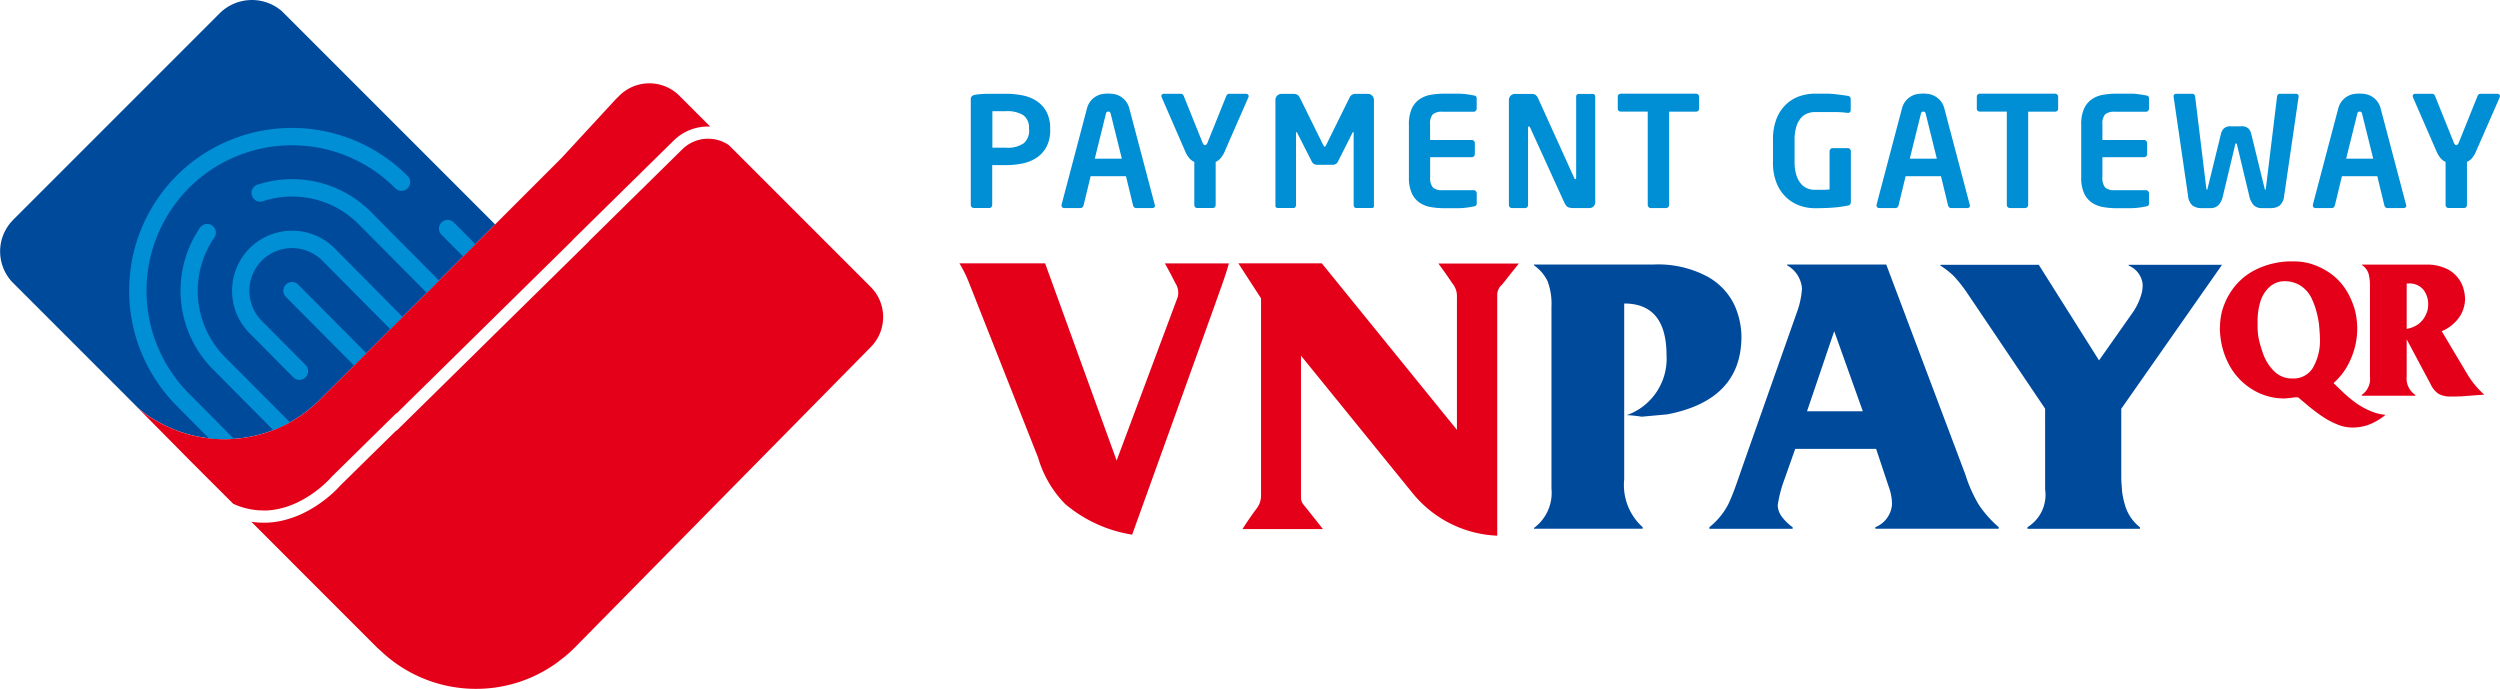
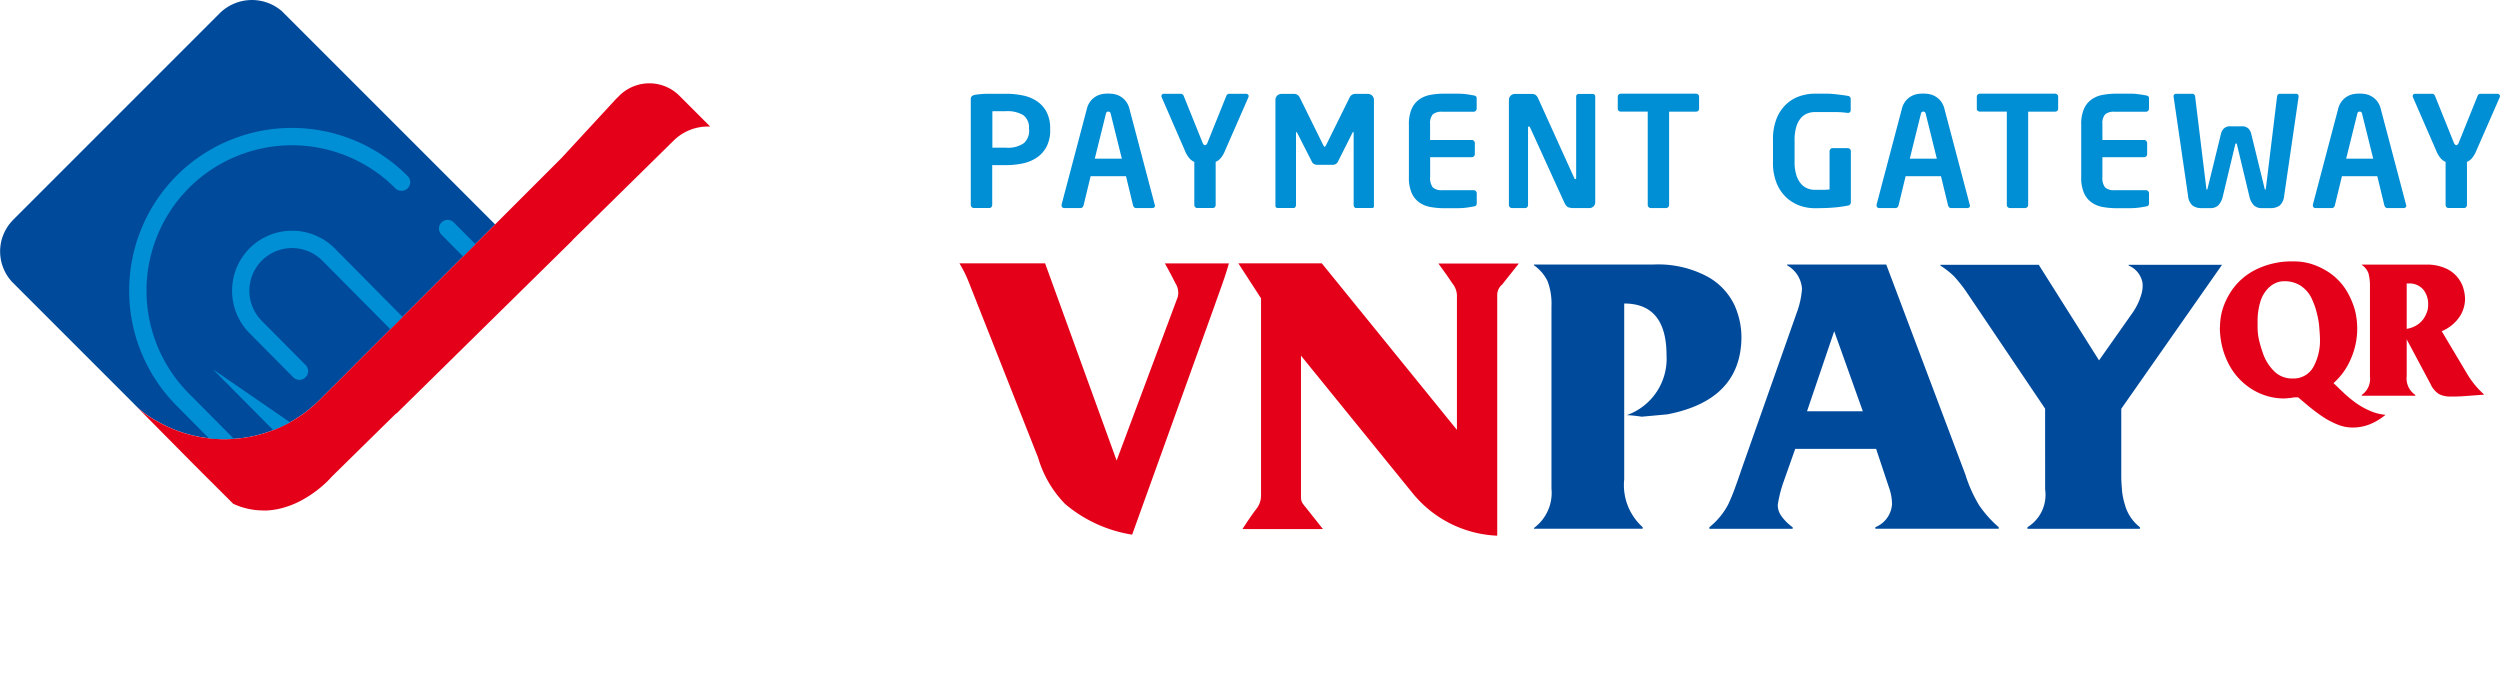
<svg xmlns="http://www.w3.org/2000/svg" width="116.126" height="32" viewBox="0 0 116.126 32">
  <g id="Group_20980" data-name="Group 20980" transform="translate(-3255.742 248.482)">
    <g id="Group_20974" data-name="Group 20974" transform="translate(3255.742 -248.482)">
      <path id="Path_45942" data-name="Path 45942" d="M3278.74-238.058l-3.042,3.042-.152.15-.967.969-.72.721-.967.967-.15.149-.421.421-.15.152h0l-1.426,1.424v0l-.15.15a6.269,6.269,0,0,1-1.4,1.055,6.364,6.364,0,0,1-.78.362,6.208,6.208,0,0,1-1.841.4,6.13,6.13,0,0,1-1.156-.032,6.2,6.2,0,0,1-2.378-.791,4.315,4.315,0,0,1-.912-.642l0,0q-.089-.086-.177-.177l-5.538-5.538-.118-.118a2.1,2.1,0,0,1-.256-.347,2.081,2.081,0,0,1-.291-1.065c0-.061,0-.122.008-.181a2.279,2.279,0,0,1,.039-.262l.024-.1.012-.041a2.154,2.154,0,0,1,.384-.727c.047-.057.1-.112.15-.167l.1-.1,5.9-5.9h0l3.575-3.575a2.128,2.128,0,0,1,2.9-.1Z" transform="translate(-3255.742 248.482)" fill="#004a9c" />
      <path id="Path_45943" data-name="Path 45943" d="M3322.052-150.45" transform="translate(-3311.529 166.008)" fill="none" stroke="#006d9f" stroke-miterlimit="10" stroke-width="1" />
      <path id="Path_45944" data-name="Path 45944" d="M3367.643-104.265" transform="translate(-3349.884 127.152)" fill="none" stroke="#006d9f" stroke-miterlimit="10" stroke-width="1" />
      <path id="Path_45945" data-name="Path 45945" d="M3300.855-204.256a3.342,3.342,0,0,1-1.394-.311l-1.134-1.132-.278-.275-.047-.049-.528-.528-2.642-2.672q.089.092.177.177a4.292,4.292,0,0,0,.916.644,6.2,6.2,0,0,0,2.378.791,6.13,6.13,0,0,0,1.156.032,6.206,6.206,0,0,0,1.841-.4,6.345,6.345,0,0,0,.78-.362,6.268,6.268,0,0,0,1.4-1.055l.15-.15v0l1.426-1.424h0l.149-.152.421-.421.15-.149.967-.967.72-.72.967-.969.152-.15,6.129-6.129,2.528-2.739.016-.016.136-.134a1.977,1.977,0,0,1,2.8,0l1.384,1.384h0l.045.045a2.264,2.264,0,0,0-1.693.644l-4.684,4.607-.047.057-8.151,8.021-.012-.01-3,2.949-.02.024c-.008.01-.073.083-.181.189a5.324,5.324,0,0,1-1.392.979,4.063,4.063,0,0,1-.906.307,3.639,3.639,0,0,1-.541.067Z" transform="translate(-3288.629 227.967)" fill="#e50019" />
-       <path id="Path_45946" data-name="Path 45946" d="M3358.043-198.2l-.15.152-6.639,6.739-6.971,7.078a6.141,6.141,0,0,1-.7.6.346.346,0,0,1-.028.024c-.033.024-.067.049-.1.073l-.012.01a6.392,6.392,0,0,1-3.731,1.193,6.409,6.409,0,0,1-4.43-1.77l0,0c-.053-.045-.1-.09-.156-.138l-1.2-1.2-3.369-3.371-1.124-1.124-.158-.158a3.475,3.475,0,0,0,.553.043h.006l.15,0a3.893,3.893,0,0,0,.64-.077,4.626,4.626,0,0,0,1.036-.35,5.9,5.9,0,0,0,1.547-1.087c.1-.1.179-.185.211-.222l2.591-2.546.01.012,8.909-8.765.047-.057,4.327-4.259a1.71,1.71,0,0,1,2.154-.189l1.026,1.026a0,0,0,0,1,0,0l5.564,5.564a2.033,2.033,0,0,1,.14.154A1.98,1.98,0,0,1,3358.043-198.2Z" transform="translate(-3317.602 214.328)" fill="#e50019" />
      <g id="Group_20973" data-name="Group 20973" transform="translate(6.003 5.942)">
        <path id="Path_45947" data-name="Path 45947" d="M3306.5-208.231a.408.408,0,0,1-.573-.006,6.769,6.769,0,0,0-9.561-.037,6.769,6.769,0,0,0-.036,9.56l2.056,2.073a.189.189,0,0,1,.035.045l-.03,0a6.13,6.13,0,0,1-1.124-.028l-1.51-1.524a7.577,7.577,0,0,1,.04-10.7,7.577,7.577,0,0,1,10.7.041l.006.006A.4.4,0,0,1,3306.5-208.231Z" transform="translate(-3293.569 211.039)" fill="#008ed4" />
        <path id="Path_45948" data-name="Path 45948" d="M3385.912-182.986l-.571.571-1-1.008a.4.4,0,0,1,0-.571.4.4,0,0,1,.571,0Z" transform="translate(-3369.835 188.385)" fill="#008ed4" />
-         <path id="Path_45949" data-name="Path 45949" d="M3313.675-173.732l-.018.01a6.333,6.333,0,0,1-.76.354l-2.8-2.823a5.184,5.184,0,0,1-.6-6.58.4.4,0,0,1,.561-.1.4.4,0,0,1,.1.563,4.373,4.373,0,0,0,.5,5.552Z" transform="translate(-3306.209 187.404)" fill="#008ed4" />
-         <path id="Path_45950" data-name="Path 45950" d="M3338.075-191.327l-.014.014-.421.421-.136.134-3.15-3.174a4.358,4.358,0,0,0-4.458-1.079.4.4,0,0,1-.508-.258.4.4,0,0,1,.26-.51,5.162,5.162,0,0,1,5.278,1.278Z" transform="translate(-3323.687 198.415)" fill="#008ed4" />
+         <path id="Path_45949" data-name="Path 45949" d="M3313.675-173.732l-.018.01a6.333,6.333,0,0,1-.76.354l-2.8-2.823Z" transform="translate(-3306.209 187.404)" fill="#008ed4" />
        <path id="Path_45951" data-name="Path 45951" d="M3331.572-176.955l-.571.571-3.156-3.182a1.986,1.986,0,0,0-2.805-.012,1.986,1.986,0,0,0-.01,2.806l2.034,2.051a.4.4,0,0,1,0,.571.4.4,0,0,1-.571,0l-2.036-2.052a2.8,2.8,0,0,1,.016-3.948,2.794,2.794,0,0,1,3.948.016Z" transform="translate(-3318.874 185.733)" fill="#008ed4" />
-         <path id="Path_45952" data-name="Path 45952" d="M3342.533-162.616l-.014.014-.421.421-.136.136-3.164-3.187a.4.4,0,0,1,0-.571.4.4,0,0,1,.571,0Z" transform="translate(-3331.521 173.081)" fill="#008ed4" />
      </g>
    </g>
    <g id="Group_20978" data-name="Group 20978" transform="translate(3300.304 -236.339)">
      <g id="Group_20976" data-name="Group 20976" transform="translate(0 0.091)">
        <path id="Path_45953" data-name="Path 45953" d="M3536.533-171.4h3.983l3.323,9.161,2.84-7.6a.817.817,0,0,0-.114-.642c-.15-.308-.317-.615-.484-.914h2.972c-.167.615-.431,1.292-.651,1.926l-3.842,10.673a6.35,6.35,0,0,1-3.112-1.424,5.117,5.117,0,0,1-1.257-2.154l-3.209-8.124a5.789,5.789,0,0,0-.448-.906Zm15.869,4.29v6.55c0,.264.07.308.246.528l.774.976h-3.737q.3-.475.633-.923a.992.992,0,0,0,.229-.642v-9.152l-1.055-1.627h3.877l6.277,7.737v-6.172a.923.923,0,0,0-.22-.642c-.2-.308-.422-.615-.642-.914h3.737l-.774.976a.639.639,0,0,0-.229.528v11.139a5.346,5.346,0,0,1-3.912-1.952Z" transform="translate(-3536.533 171.397)" fill="#e50019" fill-rule="evenodd" />
        <g id="Group_20975" data-name="Group 20975" transform="translate(26.692 0.053)">
          <path id="Path_45954" data-name="Path 45954" d="M3705.538-160.659v-8.448a3,3,0,0,0-.18-1.183,1.926,1.926,0,0,0-.632-.738v-.036h5.538a4.853,4.853,0,0,1,2.511.556,2.968,2.968,0,0,1,1.255,1.311,3.653,3.653,0,0,1,.333,1.476q0,2.951-3.443,3.616l-1.191.109a6.214,6.214,0,0,0-.692-.073,2.776,2.776,0,0,0,1.846-2.779q0-2.406-1.966-2.406v8.167a2.624,2.624,0,0,0,.858,2.222v.073h-5.049v-.036A2.028,2.028,0,0,0,3705.538-160.659Z" transform="translate(-3704.726 171.065)" fill="#004a9c" />
          <path id="Path_45955" data-name="Path 45955" d="M3757.57-161.586l2.557-7.25a3.926,3.926,0,0,0,.24-1.105,1.351,1.351,0,0,0-.692-1.087v-.036h4.606l3.674,9.751a6.553,6.553,0,0,0,.633,1.42,5.264,5.264,0,0,0,.918,1.029v.073h-5.732v-.073a1.238,1.238,0,0,0,.775-1.064,2.352,2.352,0,0,0-.148-.8l-.591-1.774h-3.757l-.554,1.565a5.768,5.768,0,0,0-.258,1.046.905.905,0,0,0,.175.519,2.263,2.263,0,0,0,.517.509v.073h-3.868v-.073a3.343,3.343,0,0,0,.877-1.064q.138-.291.281-.673T3757.57-161.586Zm3.031-2.664,2.591,0-1.328-3.718Z" transform="translate(-3747.918 171.065)" fill="#004a9c" />
          <path id="Path_45956" data-name="Path 45956" d="M3828.541-164.322l-3.572-5.3a6.794,6.794,0,0,0-.674-.864,4.07,4.07,0,0,0-.618-.482v-.036h4.569l2.8,4.439,1.588-2.256a2.889,2.889,0,0,0,.369-.782,1.391,1.391,0,0,0,.064-.546,1.061,1.061,0,0,0-.646-.819v-.036h4.338l-4.68,6.686v3.129q0,.2.014.382t.023.319a3.38,3.38,0,0,0,.129.618,1.985,1.985,0,0,0,.7,1.055v.073h-5.224v-.073a1.766,1.766,0,0,0,.821-1.756Z" transform="translate(-3804.799 171.017)" fill="#004a9c" />
        </g>
      </g>
      <g id="Group_20977" data-name="Group 20977" transform="translate(58.558)">
        <path id="Path_45957" data-name="Path 45957" d="M3905.515-168.918a2.928,2.928,0,0,1,.112-.8,3.278,3.278,0,0,1,.332-.746,2.923,2.923,0,0,1,1.174-1.1,3.752,3.752,0,0,1,1.786-.405,2.8,2.8,0,0,1,.777.1,3.258,3.258,0,0,1,.72.311,2.776,2.776,0,0,1,1.062,1.1,3.762,3.762,0,0,1,.311.777,3.566,3.566,0,0,1,.1.88,3.465,3.465,0,0,1-.285,1.333,3.111,3.111,0,0,1-.816,1.152l.44.423a5.863,5.863,0,0,0,.561.47,3.5,3.5,0,0,0,.66.38,2.224,2.224,0,0,0,.755.2,2.785,2.785,0,0,1-.729.44,2.143,2.143,0,0,1-.807.151,1.815,1.815,0,0,1-.721-.151,3.665,3.665,0,0,1-.69-.371c-.229-.155-.436-.315-.621-.466l-.492-.414c-.034,0-.078,0-.134,0s-.121.013-.2.026l-.293.026a2.817,2.817,0,0,1-1.541-.444,2.994,2.994,0,0,1-1.079-1.2,3.562,3.562,0,0,1-.289-.794,3.932,3.932,0,0,1-.1-.88Zm1.747.017a2.71,2.71,0,0,0,.069.6c.035.147.086.332.164.557a2.159,2.159,0,0,0,.531.872,1.155,1.155,0,0,0,.85.341,1.049,1.049,0,0,0,.967-.518,2.54,2.54,0,0,0,.315-1.325c0-.138-.017-.362-.043-.664a4.589,4.589,0,0,0-.125-.617,3.042,3.042,0,0,0-.181-.509,1.459,1.459,0,0,0-.526-.66,1.35,1.35,0,0,0-.781-.224.976.976,0,0,0-.388.078,1.051,1.051,0,0,0-.328.216,1.507,1.507,0,0,0-.4.669,3.069,3.069,0,0,0-.125.889v.293Zm6.925.065a1.256,1.256,0,0,0,.513-.2,1.084,1.084,0,0,0,.354-.41,1.365,1.365,0,0,0,.1-.25,1.109,1.109,0,0,0,.03-.267,1.07,1.07,0,0,0-.229-.7.846.846,0,0,0-.695-.28h-.073Zm0,.488v1.713a.913.913,0,0,0,.4.867v.039H3912.1v-.039a.9.9,0,0,0,.38-.854v-4.194a2.151,2.151,0,0,0-.069-.6.772.772,0,0,0-.311-.388v-.017h3.016a2.114,2.114,0,0,1,.906.186,1.445,1.445,0,0,1,.634.557,1.3,1.3,0,0,1,.177.41,1.72,1.72,0,0,1,.064.479,1.547,1.547,0,0,1-.224.746,1.863,1.863,0,0,1-.859.716l1.2,2.015a4.022,4.022,0,0,0,.777.932l-1.048.078-.263.009h-.246a1.094,1.094,0,0,1-.561-.121,1.092,1.092,0,0,1-.38-.462Z" transform="translate(-3905.515 171.968)" fill="#e50019" fill-rule="evenodd" />
      </g>
    </g>
    <g id="Group_20979" data-name="Group 20979" transform="translate(3300.839 -244.132)">
      <path id="Path_45958" data-name="Path 45958" d="M3543.592-219.349a1.63,1.63,0,0,1-.168.776,1.4,1.4,0,0,1-.45.507,1.836,1.836,0,0,1-.654.272,3.7,3.7,0,0,1-.786.08h-.635v1.85a.143.143,0,0,1-.039.1.126.126,0,0,1-.1.043h-.714a.137.137,0,0,1-.1-.043.136.136,0,0,1-.043-.1v-4.907a.18.18,0,0,1,.061-.153.35.35,0,0,1,.168-.061,4.29,4.29,0,0,1,.643-.043h.757a3.868,3.868,0,0,1,.786.077,1.83,1.83,0,0,1,.654.266,1.376,1.376,0,0,1,.45.5,1.61,1.61,0,0,1,.168.772Zm-.986-.068a.7.7,0,0,0-.268-.62,1.429,1.429,0,0,0-.8-.183h-.5a.973.973,0,0,0-.132.007v1.689h.635a1.284,1.284,0,0,0,.825-.208.768.768,0,0,0,.247-.623Z" transform="translate(-3539.907 221.034)" fill="#008ed4" />
      <path id="Path_45959" data-name="Path 45959" d="M3570.8-215.879a.113.113,0,0,1-.036.089.133.133,0,0,1-.093.032h-.757a.117.117,0,0,1-.086-.036.2.2,0,0,1-.05-.086l-.328-1.357h-1.643l-.328,1.357a.2.2,0,0,1-.051.086.116.116,0,0,1-.085.036h-.757a.134.134,0,0,1-.093-.032.112.112,0,0,1-.036-.089.031.031,0,0,1,0-.014.051.051,0,0,0,0-.021l1.171-4.436a.956.956,0,0,1,.186-.389.909.909,0,0,1,.26-.216.865.865,0,0,1,.285-.1,1.87,1.87,0,0,1,.261-.021,1.867,1.867,0,0,1,.261.021.868.868,0,0,1,.286.1.913.913,0,0,1,.261.216.966.966,0,0,1,.186.389l1.171,4.436a.048.048,0,0,0,0,.021A.031.031,0,0,1,3570.8-215.879Zm-2.057-4.246a.21.21,0,0,0-.036-.087.1.1,0,0,0-.079-.024.1.1,0,0,0-.078.024.206.206,0,0,0-.036.087l-.514,2.074h1.257Z" transform="translate(-3562.244 221.072)" fill="#008ed4" />
      <path id="Path_45960" data-name="Path 45960" d="M3599.757-220.92a.223.223,0,0,1-.014.057l-1.085,2.478a1.264,1.264,0,0,1-.207.353.641.641,0,0,1-.228.168v2a.144.144,0,0,1-.039.1.126.126,0,0,1-.1.043h-.714a.125.125,0,0,1-.1-.043.142.142,0,0,1-.039-.1v-2a.639.639,0,0,1-.229-.168,1.27,1.27,0,0,1-.207-.353l-1.078-2.478a.223.223,0,0,1-.014-.057.109.109,0,0,1,.029-.075.109.109,0,0,1,.086-.032h.793a.118.118,0,0,1,.085.036.2.2,0,0,1,.05.079l.857,2.128a.288.288,0,0,0,.068.118.1.1,0,0,0,.054.025.1.1,0,0,0,.061-.025.288.288,0,0,0,.068-.118l.857-2.128a.2.2,0,0,1,.05-.079.117.117,0,0,1,.085-.036h.786a.121.121,0,0,1,.089.032A.1.1,0,0,1,3599.757-220.92Z" transform="translate(-3586.852 221.034)" fill="#008ed4" />
      <path id="Path_45961" data-name="Path 45961" d="M3633.646-215.746a.147.147,0,0,1-.086.025h-.721a.1.1,0,0,1-.083-.043.164.164,0,0,1-.032-.1v-3.321c0-.048-.007-.071-.022-.071s-.017.014-.036.043l-.686,1.364a.248.248,0,0,1-.1.089.277.277,0,0,1-.132.032h-.721a.277.277,0,0,1-.132-.032.246.246,0,0,1-.1-.089l-.693-1.364c-.019-.029-.031-.043-.035-.043s-.021.024-.021.071v3.321a.161.161,0,0,1-.032.1.1.1,0,0,1-.082.043h-.721a.146.146,0,0,1-.086-.025.094.094,0,0,1-.035-.082v-4.913a.276.276,0,0,1,.082-.2.277.277,0,0,1,.2-.082h.585a.284.284,0,0,1,.157.046.29.29,0,0,1,.107.125l1.078,2.185.043.075a.04.04,0,0,0,.035.025.042.042,0,0,0,.036-.025l.043-.075,1.078-2.185a.286.286,0,0,1,.107-.125.284.284,0,0,1,.157-.046h.586a.278.278,0,0,1,.2.082.278.278,0,0,1,.082.2v4.913A.094.094,0,0,1,3633.646-215.746Z" transform="translate(-3614.943 221.034)" fill="#008ed4" />
      <path id="Path_45962" data-name="Path 45962" d="M3671.229-215.874a.231.231,0,0,1-.111.043l-.189.033q-.1.018-.257.033t-.371.014h-.539a3.536,3.536,0,0,1-.65-.056,1.3,1.3,0,0,1-.521-.214,1.075,1.075,0,0,1-.35-.438,1.767,1.767,0,0,1-.128-.729v-2.446a1.767,1.767,0,0,1,.128-.729,1.075,1.075,0,0,1,.35-.438,1.3,1.3,0,0,1,.521-.214,3.534,3.534,0,0,1,.65-.056h.539q.218,0,.371.014t.257.033l.189.033a.233.233,0,0,1,.111.044.144.144,0,0,1,.032.109v.464a.137.137,0,0,1-.043.1.137.137,0,0,1-.1.043h-1.457a.624.624,0,0,0-.439.122.641.641,0,0,0-.125.459v.73h1.936a.137.137,0,0,1,.1.043.138.138,0,0,1,.043.1v.514a.138.138,0,0,1-.043.1.137.137,0,0,1-.1.043H3669.1v.919a.7.7,0,0,0,.125.485.6.6,0,0,0,.439.128h1.457a.137.137,0,0,1,.1.043.14.14,0,0,1,.043.1v.463A.143.143,0,0,1,3671.229-215.874Z" transform="translate(-3647.766 221.072)" fill="#008ed4" />
      <path id="Path_45963" data-name="Path 45963" d="M3701.338-215.8a.275.275,0,0,1-.2.082h-.721a.855.855,0,0,1-.239-.032c-.074-.022-.139-.1-.2-.225l-1.585-3.478c-.019-.038-.041-.057-.064-.057s-.036.019-.036.057v3.592a.144.144,0,0,1-.039.1.126.126,0,0,1-.1.043h-.607a.137.137,0,0,1-.1-.043.137.137,0,0,1-.043-.1v-4.878a.277.277,0,0,1,.082-.2.277.277,0,0,1,.2-.082h.772a.337.337,0,0,1,.182.043.419.419,0,0,1,.132.186l1.664,3.671c.014.038.033.057.057.057s.035-.021.035-.064v-3.756a.12.12,0,0,1,.136-.136h.614a.12.12,0,0,1,.136.136v4.885A.275.275,0,0,1,3701.338-215.8Z" transform="translate(-3672.412 221.034)" fill="#008ed4" />
      <path id="Path_45964" data-name="Path 45964" d="M3733-220.234a.15.15,0,0,1-.1.036h-1.25v4.335a.137.137,0,0,1-.043.1.137.137,0,0,1-.1.043h-.707a.137.137,0,0,1-.1-.043.137.137,0,0,1-.043-.1V-220.2h-1.25a.152.152,0,0,1-.1-.036.115.115,0,0,1-.042-.093v-.564a.126.126,0,0,1,.042-.1.144.144,0,0,1,.1-.039h3.492a.143.143,0,0,1,.1.039.126.126,0,0,1,.043.1v.564A.115.115,0,0,1,3733-220.234Z" transform="translate(-3699.216 221.034)" fill="#008ed4" />
      <path id="Path_45965" data-name="Path 45965" d="M3778.142-215.871a5.538,5.538,0,0,1-.635.088q-.364.032-.921.032a2.078,2.078,0,0,1-.625-.105,1.792,1.792,0,0,1-.621-.351,1.855,1.855,0,0,1-.478-.659,2.49,2.49,0,0,1-.189-1.038v-1.009a2.582,2.582,0,0,1,.182-1.037,1.849,1.849,0,0,1,.468-.662,1.719,1.719,0,0,1,.625-.354,2.223,2.223,0,0,1,.66-.105h.5a4.052,4.052,0,0,1,.439.022q.2.022.357.044c.1.014.186.027.243.036a.147.147,0,0,1,.136.152v.486a.189.189,0,0,1-.029.116.141.141,0,0,1-.115.036h-.021a4.232,4.232,0,0,0-.622-.038h-.885a.94.94,0,0,0-.346.066.769.769,0,0,0-.3.218,1.12,1.12,0,0,0-.211.406,2.115,2.115,0,0,0-.078.621v1a2,2,0,0,0,.082.617,1.158,1.158,0,0,0,.214.4.769.769,0,0,0,.3.218.859.859,0,0,0,.322.066h.371a3.2,3.2,0,0,0,.336-.017v-1.764a.163.163,0,0,1,.039-.108.121.121,0,0,1,.1-.047h.707a.139.139,0,0,1,.1.042.134.134,0,0,1,.043.1v2.361A.155.155,0,0,1,3778.142-215.871Z" transform="translate(-3737.414 221.072)" fill="#008ed4" />
      <path id="Path_45966" data-name="Path 45966" d="M3809.343-215.879a.113.113,0,0,1-.036.089.133.133,0,0,1-.093.032h-.757a.117.117,0,0,1-.086-.036.2.2,0,0,1-.05-.086l-.328-1.357h-1.643l-.329,1.357a.192.192,0,0,1-.05.086.116.116,0,0,1-.085.036h-.757a.134.134,0,0,1-.093-.032.112.112,0,0,1-.036-.089.031.031,0,0,1,0-.014.051.051,0,0,0,0-.021l1.171-4.436a.953.953,0,0,1,.186-.389.906.906,0,0,1,.26-.216.865.865,0,0,1,.285-.1,1.867,1.867,0,0,1,.261-.021,1.867,1.867,0,0,1,.261.021.868.868,0,0,1,.286.1.913.913,0,0,1,.261.216.966.966,0,0,1,.186.389l1.171,4.436a.048.048,0,0,0,0,.021A.031.031,0,0,1,3809.343-215.879Zm-2.057-4.246a.213.213,0,0,0-.036-.087.1.1,0,0,0-.079-.024.1.1,0,0,0-.078.024.2.2,0,0,0-.036.087l-.514,2.074h1.257Z" transform="translate(-3762.93 221.072)" fill="#008ed4" />
      <path id="Path_45967" data-name="Path 45967" d="M3838.076-220.234a.152.152,0,0,1-.1.036h-1.25v4.335a.137.137,0,0,1-.042.1.138.138,0,0,1-.1.043h-.707a.137.137,0,0,1-.1-.043.138.138,0,0,1-.043-.1V-220.2h-1.25a.15.15,0,0,1-.1-.036.115.115,0,0,1-.043-.093v-.564a.126.126,0,0,1,.043-.1.143.143,0,0,1,.1-.039h3.492a.144.144,0,0,1,.1.039.127.127,0,0,1,.043.1v.564A.116.116,0,0,1,3838.076-220.234Z" transform="translate(-3787.614 221.034)" fill="#008ed4" />
      <path id="Path_45968" data-name="Path 45968" d="M3868.013-215.874a.232.232,0,0,1-.111.043l-.189.033q-.1.018-.257.033c-.1.01-.226.014-.371.014h-.54a3.533,3.533,0,0,1-.65-.056,1.3,1.3,0,0,1-.521-.214,1.073,1.073,0,0,1-.35-.438,1.758,1.758,0,0,1-.128-.729v-2.446a1.759,1.759,0,0,1,.128-.729,1.073,1.073,0,0,1,.35-.438,1.3,1.3,0,0,1,.521-.214,3.531,3.531,0,0,1,.65-.056h.54c.145,0,.269,0,.371.014s.188.021.257.033l.189.033a.234.234,0,0,1,.111.044.144.144,0,0,1,.032.109v.464a.137.137,0,0,1-.043.1.138.138,0,0,1-.1.043h-1.457a.624.624,0,0,0-.439.122.64.64,0,0,0-.125.459v.73h1.935a.137.137,0,0,1,.1.043.137.137,0,0,1,.043.1v.514a.137.137,0,0,1-.043.1.137.137,0,0,1-.1.043h-1.935v.919a.7.7,0,0,0,.125.485.6.6,0,0,0,.439.128h1.457a.138.138,0,0,1,.1.043.14.14,0,0,1,.043.1v.463A.143.143,0,0,1,3868.013-215.874Z" transform="translate(-3813.32 221.072)" fill="#008ed4" />
      <path id="Path_45969" data-name="Path 45969" d="M3897.747-220.888l-.671,4.6a.673.673,0,0,1-.208.451.7.7,0,0,1-.435.12h-.385a.527.527,0,0,1-.379-.129.914.914,0,0,1-.215-.443l-.564-2.357c-.01-.052-.024-.079-.043-.079s-.041.026-.05.079l-.564,2.357a.914.914,0,0,1-.215.443.528.528,0,0,1-.378.129h-.385a.7.7,0,0,1-.436-.12.673.673,0,0,1-.207-.451l-.671-4.6v-.025a.1.1,0,0,1,.036-.086.132.132,0,0,1,.085-.029h.757a.111.111,0,0,1,.078.035.146.146,0,0,1,.043.09l.514,4.218.011.079c0,.019.01.029.025.029s.023-.01.025-.029a.579.579,0,0,1,.018-.079l.614-2.507a.519.519,0,0,1,.129-.225.436.436,0,0,1,.322-.1h.492a.436.436,0,0,1,.322.1.519.519,0,0,1,.128.225l.614,2.507a.544.544,0,0,1,.018.079c0,.019.011.029.025.029s.022-.01.025-.029.006-.045.011-.079l.514-4.218a.147.147,0,0,1,.043-.09.112.112,0,0,1,.078-.035h.757a.133.133,0,0,1,.086.029.1.1,0,0,1,.036.086Z" transform="translate(-3836.073 221.034)" fill="#008ed4" />
      <path id="Path_45970" data-name="Path 45970" d="M3937.054-215.879a.113.113,0,0,1-.036.089.134.134,0,0,1-.093.032h-.757a.117.117,0,0,1-.086-.036.2.2,0,0,1-.05-.086l-.328-1.357h-1.643l-.329,1.357a.2.2,0,0,1-.05.086.116.116,0,0,1-.086.036h-.757a.133.133,0,0,1-.093-.032.112.112,0,0,1-.036-.089.031.031,0,0,1,0-.014.047.047,0,0,0,0-.021l1.171-4.436a.956.956,0,0,1,.186-.389.913.913,0,0,1,.261-.216.868.868,0,0,1,.286-.1,1.864,1.864,0,0,1,.261-.021,1.87,1.87,0,0,1,.261.021.869.869,0,0,1,.285.1.907.907,0,0,1,.261.216.966.966,0,0,1,.186.389l1.171,4.436a.048.048,0,0,0,0,.021A.028.028,0,0,1,3937.054-215.879ZM3935-220.125a.209.209,0,0,0-.036-.087.1.1,0,0,0-.078-.024.1.1,0,0,0-.079.024.206.206,0,0,0-.036.087l-.514,2.074h1.257Z" transform="translate(-3870.374 221.072)" fill="#008ed4" />
      <path id="Path_45971" data-name="Path 45971" d="M3966.009-220.92a.242.242,0,0,1-.014.057l-1.085,2.478a1.276,1.276,0,0,1-.207.353.642.642,0,0,1-.229.168v2a.143.143,0,0,1-.039.1.126.126,0,0,1-.1.043h-.714a.126.126,0,0,1-.1-.043.144.144,0,0,1-.039-.1v-2a.641.641,0,0,1-.229-.168,1.258,1.258,0,0,1-.207-.353l-1.079-2.478a.23.23,0,0,1-.014-.057.11.11,0,0,1,.029-.075.109.109,0,0,1,.086-.032h.793a.118.118,0,0,1,.086.036.2.2,0,0,1,.05.079l.857,2.128a.285.285,0,0,0,.068.118.1.1,0,0,0,.053.025.1.1,0,0,0,.061-.025.291.291,0,0,0,.068-.118l.857-2.128a.2.2,0,0,1,.05-.079.117.117,0,0,1,.086-.036h.785a.121.121,0,0,1,.089.032A.1.1,0,0,1,3966.009-220.92Z" transform="translate(-3894.98 221.034)" fill="#008ed4" />
    </g>
  </g>
</svg>